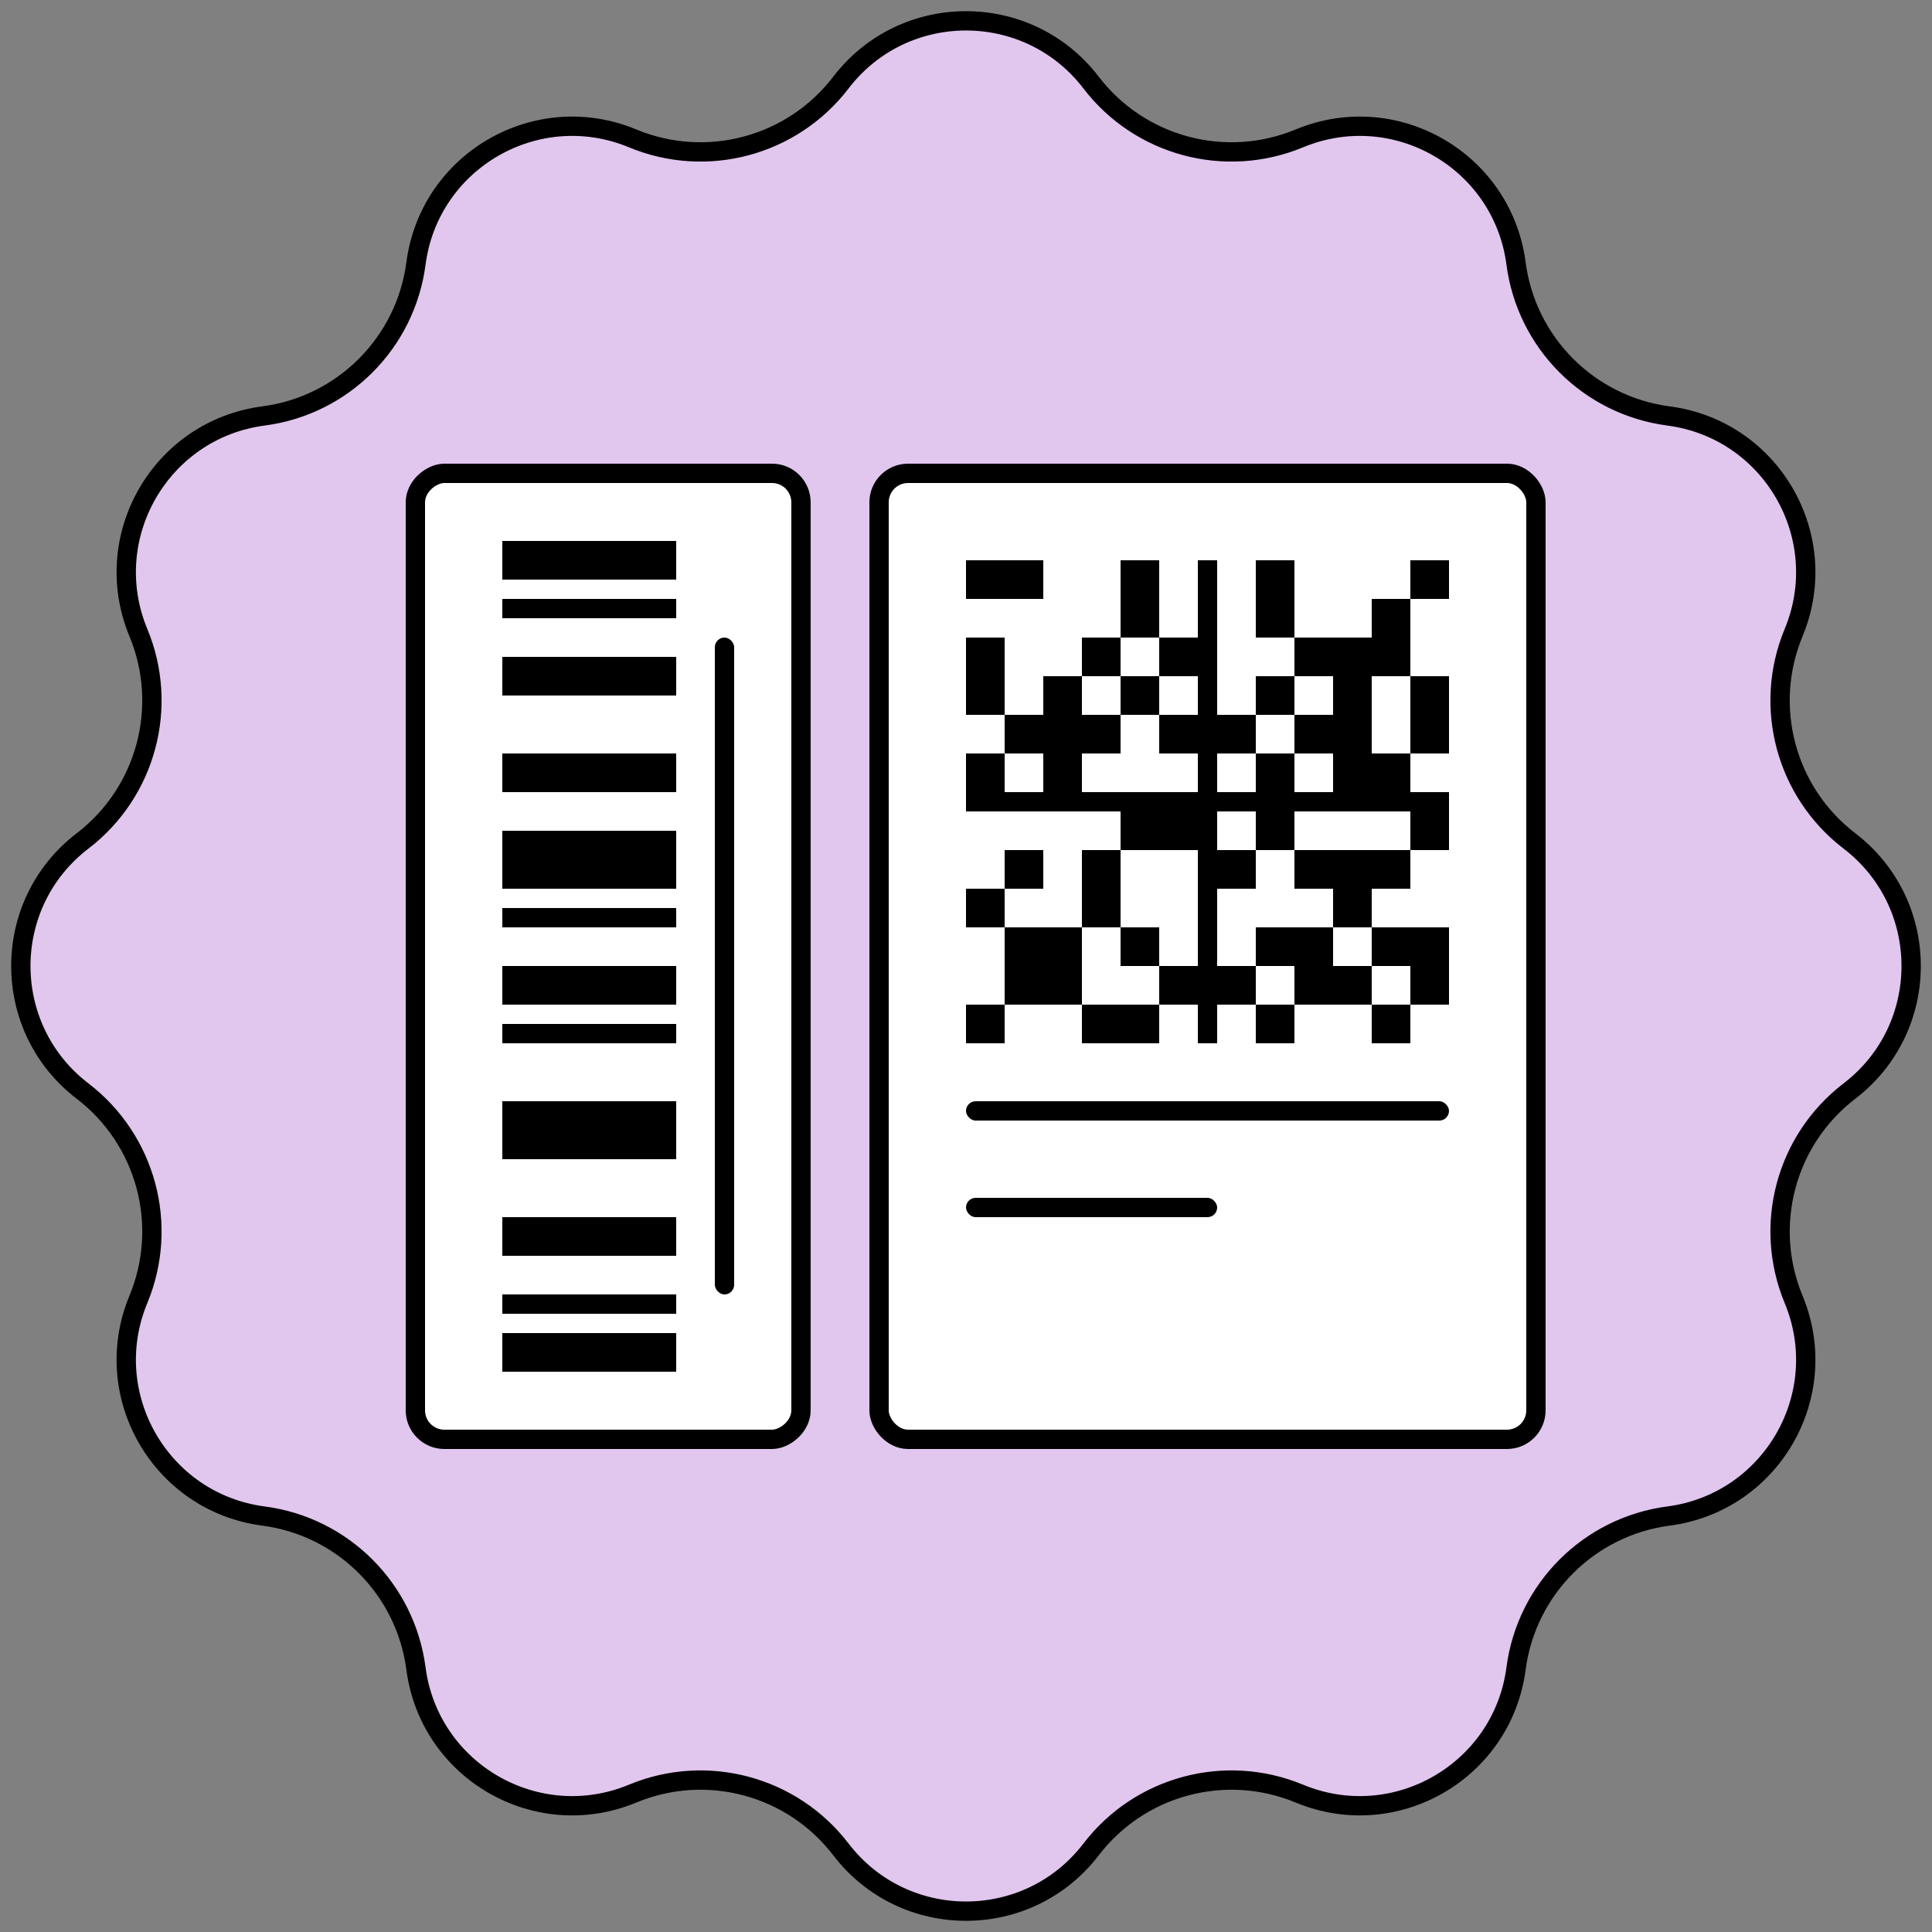
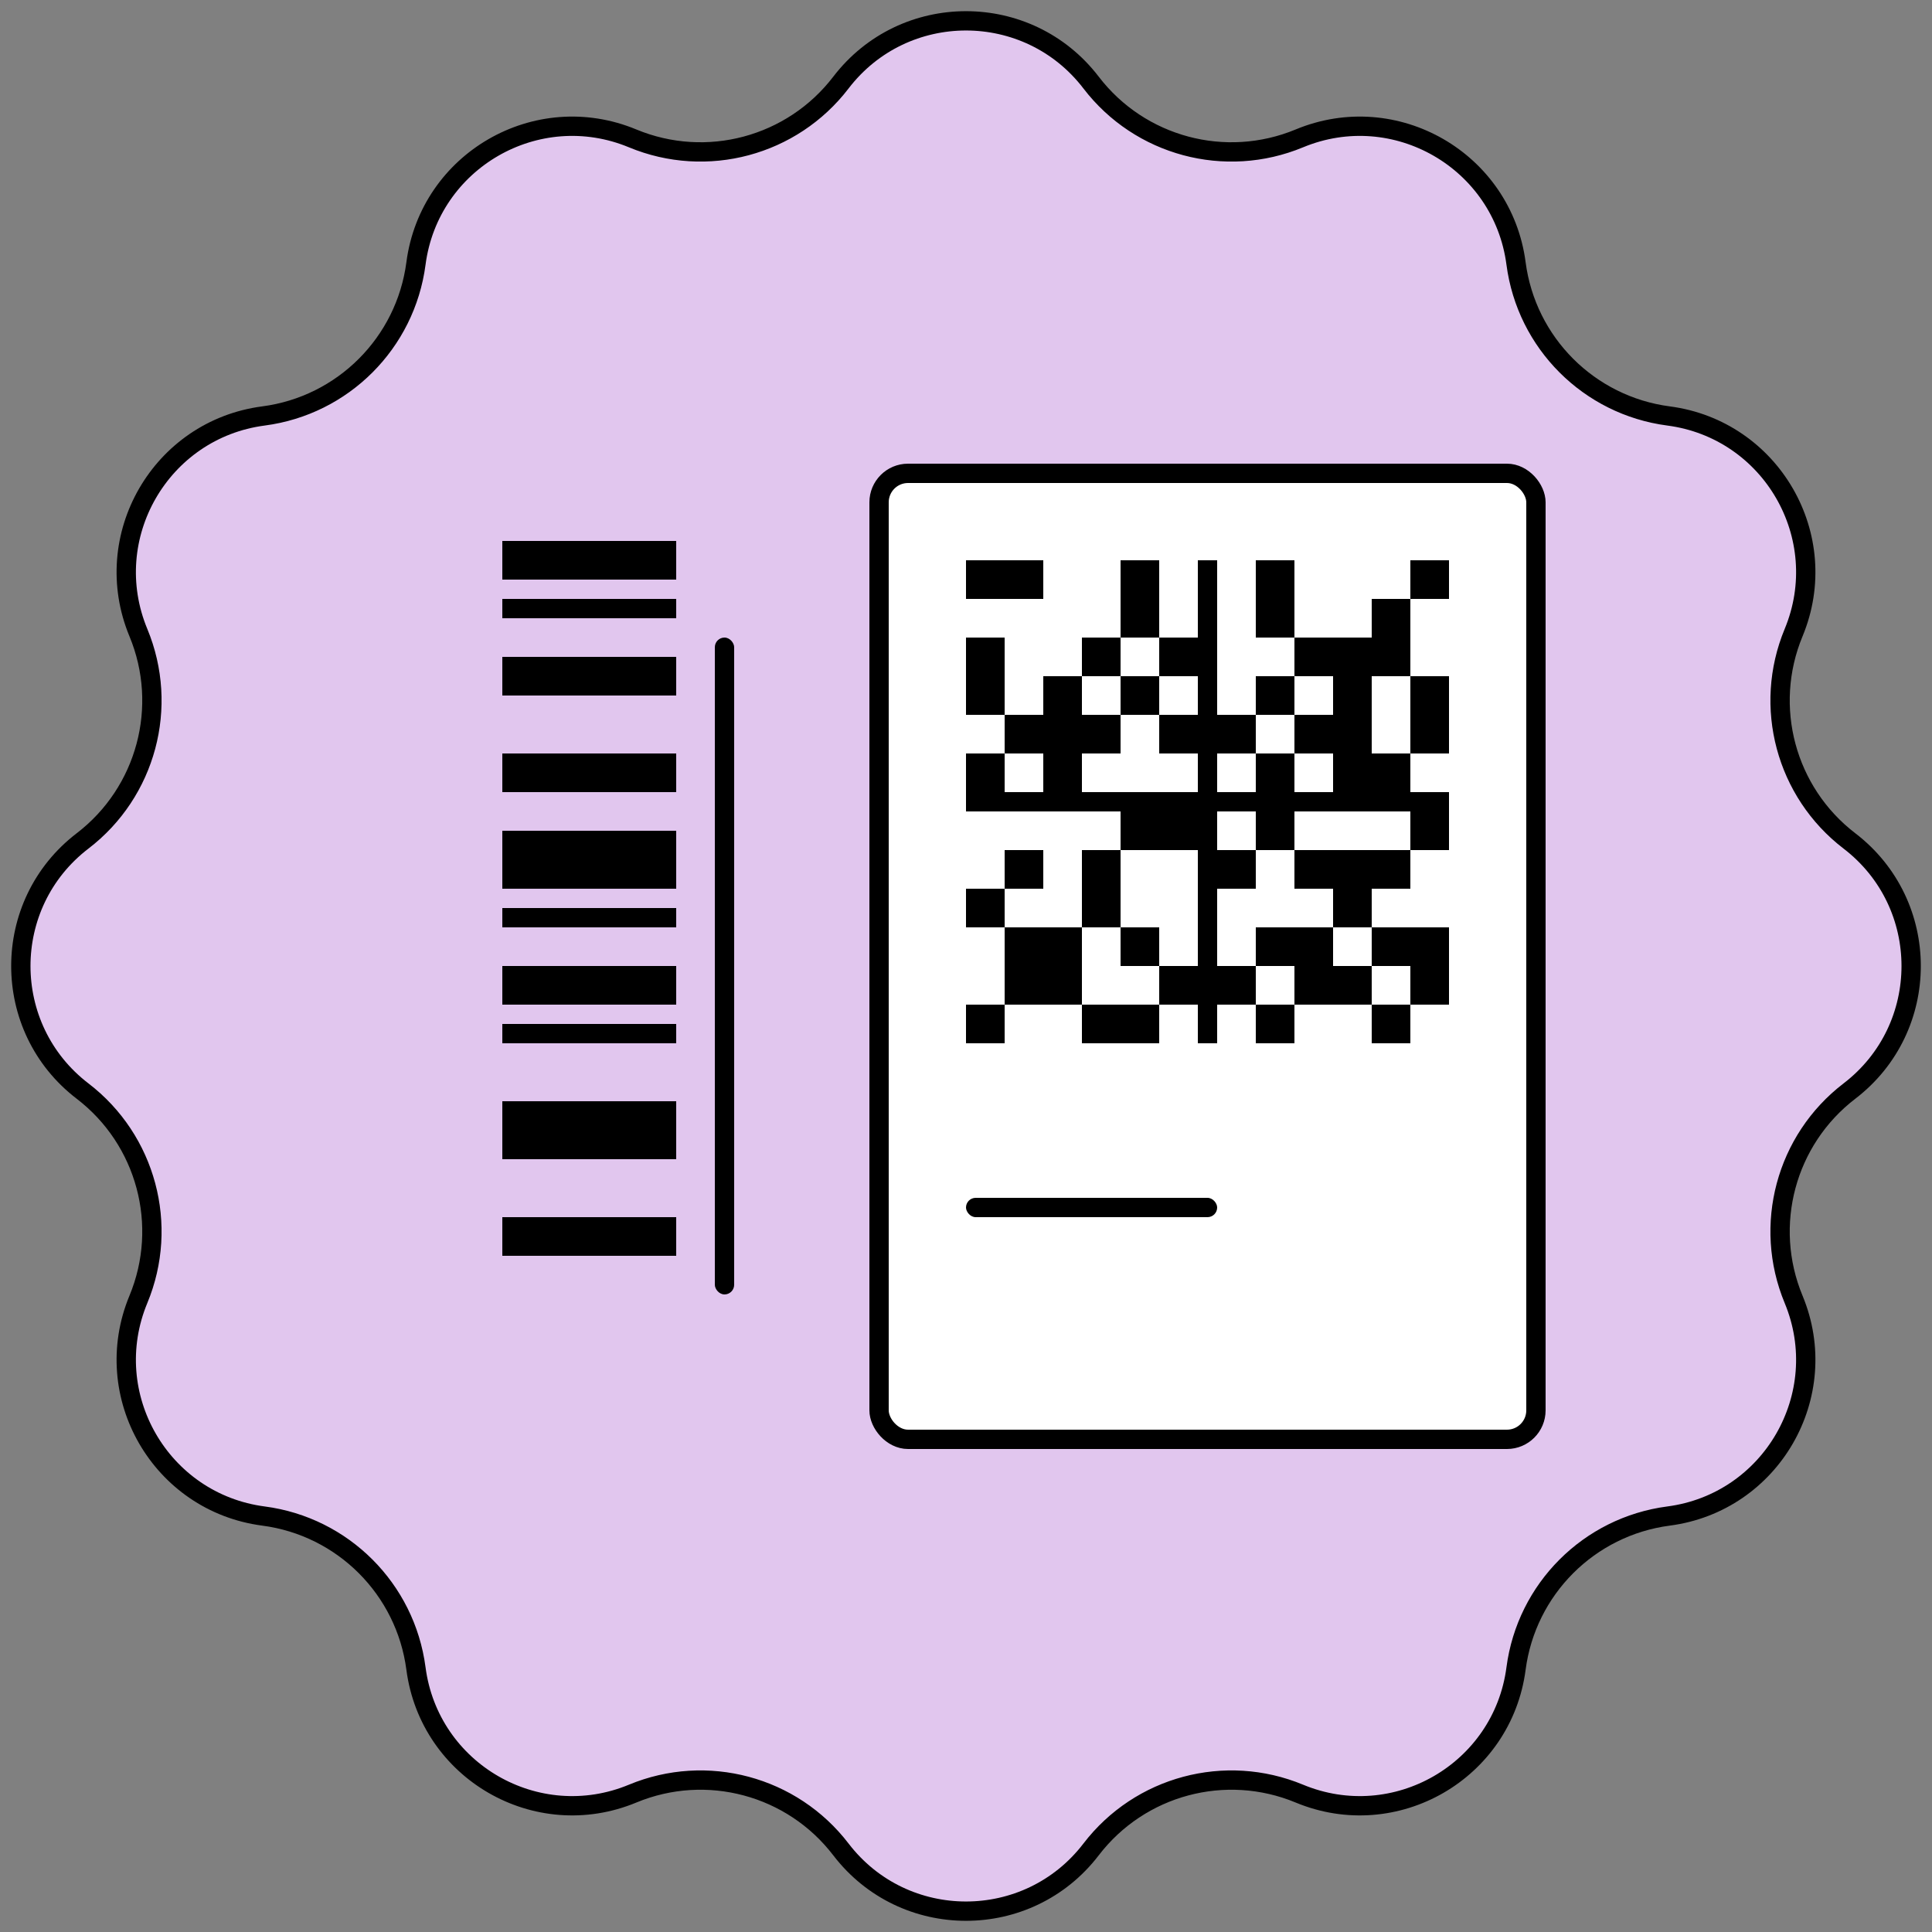
<svg xmlns="http://www.w3.org/2000/svg" width="100" height="100" viewBox="0 0 100 100" fill="none">
  <rect x="0" y="0" width="100" height="100" fill="#808080" stroke="none" />
  <g clip-path="url(#clip0_2905_4494)">
    <path d="M32.745 7.163C36.578 8.754 41.001 7.569 43.525 4.275C46.79 0.013 53.21 0.013 56.475 4.275C58.999 7.569 63.422 8.754 67.255 7.163C72.213 5.105 77.774 8.315 78.47 13.638C79.009 17.753 82.247 20.991 86.362 21.53C91.685 22.226 94.895 27.787 92.837 32.745C91.246 36.578 92.431 41.001 95.725 43.525C99.987 46.79 99.987 53.21 95.725 56.475C92.431 58.999 91.246 63.422 92.837 67.255C94.895 72.213 91.685 77.774 86.362 78.47C82.247 79.009 79.009 82.247 78.47 86.362C77.774 91.685 72.213 94.895 67.255 92.837C63.422 91.246 58.999 92.431 56.475 95.725C53.21 99.987 46.79 99.987 43.525 95.725C41.001 92.431 36.578 91.246 32.745 92.837C27.787 94.895 22.226 91.685 21.53 86.362C20.991 82.247 17.753 79.009 13.638 78.47C8.315 77.774 5.105 72.213 7.163 67.255C8.754 63.422 7.569 58.999 4.275 56.475C0.013 53.21 0.013 46.79 4.275 43.525C7.569 41.001 8.754 36.578 7.163 32.745C5.105 27.787 8.315 22.226 13.638 21.53C17.753 20.991 20.991 17.753 21.53 13.638C22.226 8.315 27.787 5.105 32.745 7.163Z" fill="#E1C6EE" stroke="black" />
-     <rect x="21.5" y="74.5" width="50" height="19.959" rx="1.5" transform="rotate(-90 21.5 74.5)" fill="white" stroke="black" />
    <rect x="37.069" y="66.617" width="33.534" height="0.699" rx="0.349" transform="rotate(-90 37.069 66.617)" fill="white" />
    <rect x="37" y="33" width="1" height="34" rx="0.5" fill="black" />
    <rect x="26" y="28" width="9" height="2" fill="black" />
-     <rect x="26" y="69" width="9" height="2" fill="black" />
-     <rect x="26" y="67" width="9" height="1" fill="black" />
    <rect x="26" y="63" width="9" height="2" fill="black" />
    <rect x="26" y="53" width="9" height="1" fill="black" />
    <rect x="26" y="47" width="9" height="1" fill="black" />
    <rect x="26" y="50" width="9" height="2" fill="black" />
    <rect x="26" y="57" width="9" height="3" fill="black" />
    <rect x="26" y="43" width="9" height="3" fill="black" />
    <rect x="26" y="31" width="9" height="1" fill="black" />
    <rect x="26" y="34" width="9" height="2" fill="black" />
    <rect x="26" y="39" width="9" height="2" fill="black" />
    <rect x="45.5" y="24.5" width="34" height="50" rx="1.5" fill="white" stroke="black" />
-     <rect x="50" y="57" width="25" height="1" rx="0.5" fill="black" />
    <rect x="50" y="62" width="13" height="1" rx="0.5" fill="black" />
    <path fill-rule="evenodd" clip-rule="evenodd" d="M63 29H62V33H60V31V29H58V31V33H56V35H54V37H52V35V33H50V35V37H52V39H50V41V42H58V44H56V46V48H54H52V46H54V44H52V46H50V48H52V50V52H50V54H52V52H54H56V54H58H60V52H62V54H63V52H65V54H67V52H69H71V54H73V52H75V50V48H73H71V46H73V44H75V42V41H73V39H75V37V35H73V33V31H75V29H73V31H71V33H69H67V31V29H65V31V33H67V35H65V37H63V29ZM67 37H65V39H63V41H65V39H67V41H69V39H67V37ZM67 37H69V35H67V37ZM73 35V37V39H71V37V35H73ZM67 44V42H73V44H71H69H67ZM69 48V46H67V44H65V42H63V44H65V46H63V50H65V52H67V50H65V48H67H69ZM71 50V52H73V50H71ZM71 50H69V48H71V50ZM62 50V44H60H58V46V48H56V50V52H58H60V50H62ZM60 50H58V48H60V50ZM52 39H54V41H52V39ZM58 35H56V37H58V39H56V41H62V39H60V37H62V35H60V33H58V35ZM58 35H60V37H58V35ZM52 29H50V31H52H54V29H52Z" fill="black" />
  </g>
  <defs>
    <clipPath id="clip0_2905_4494">
      <rect width="100" height="100" fill="white" />
    </clipPath>
  </defs>
</svg>